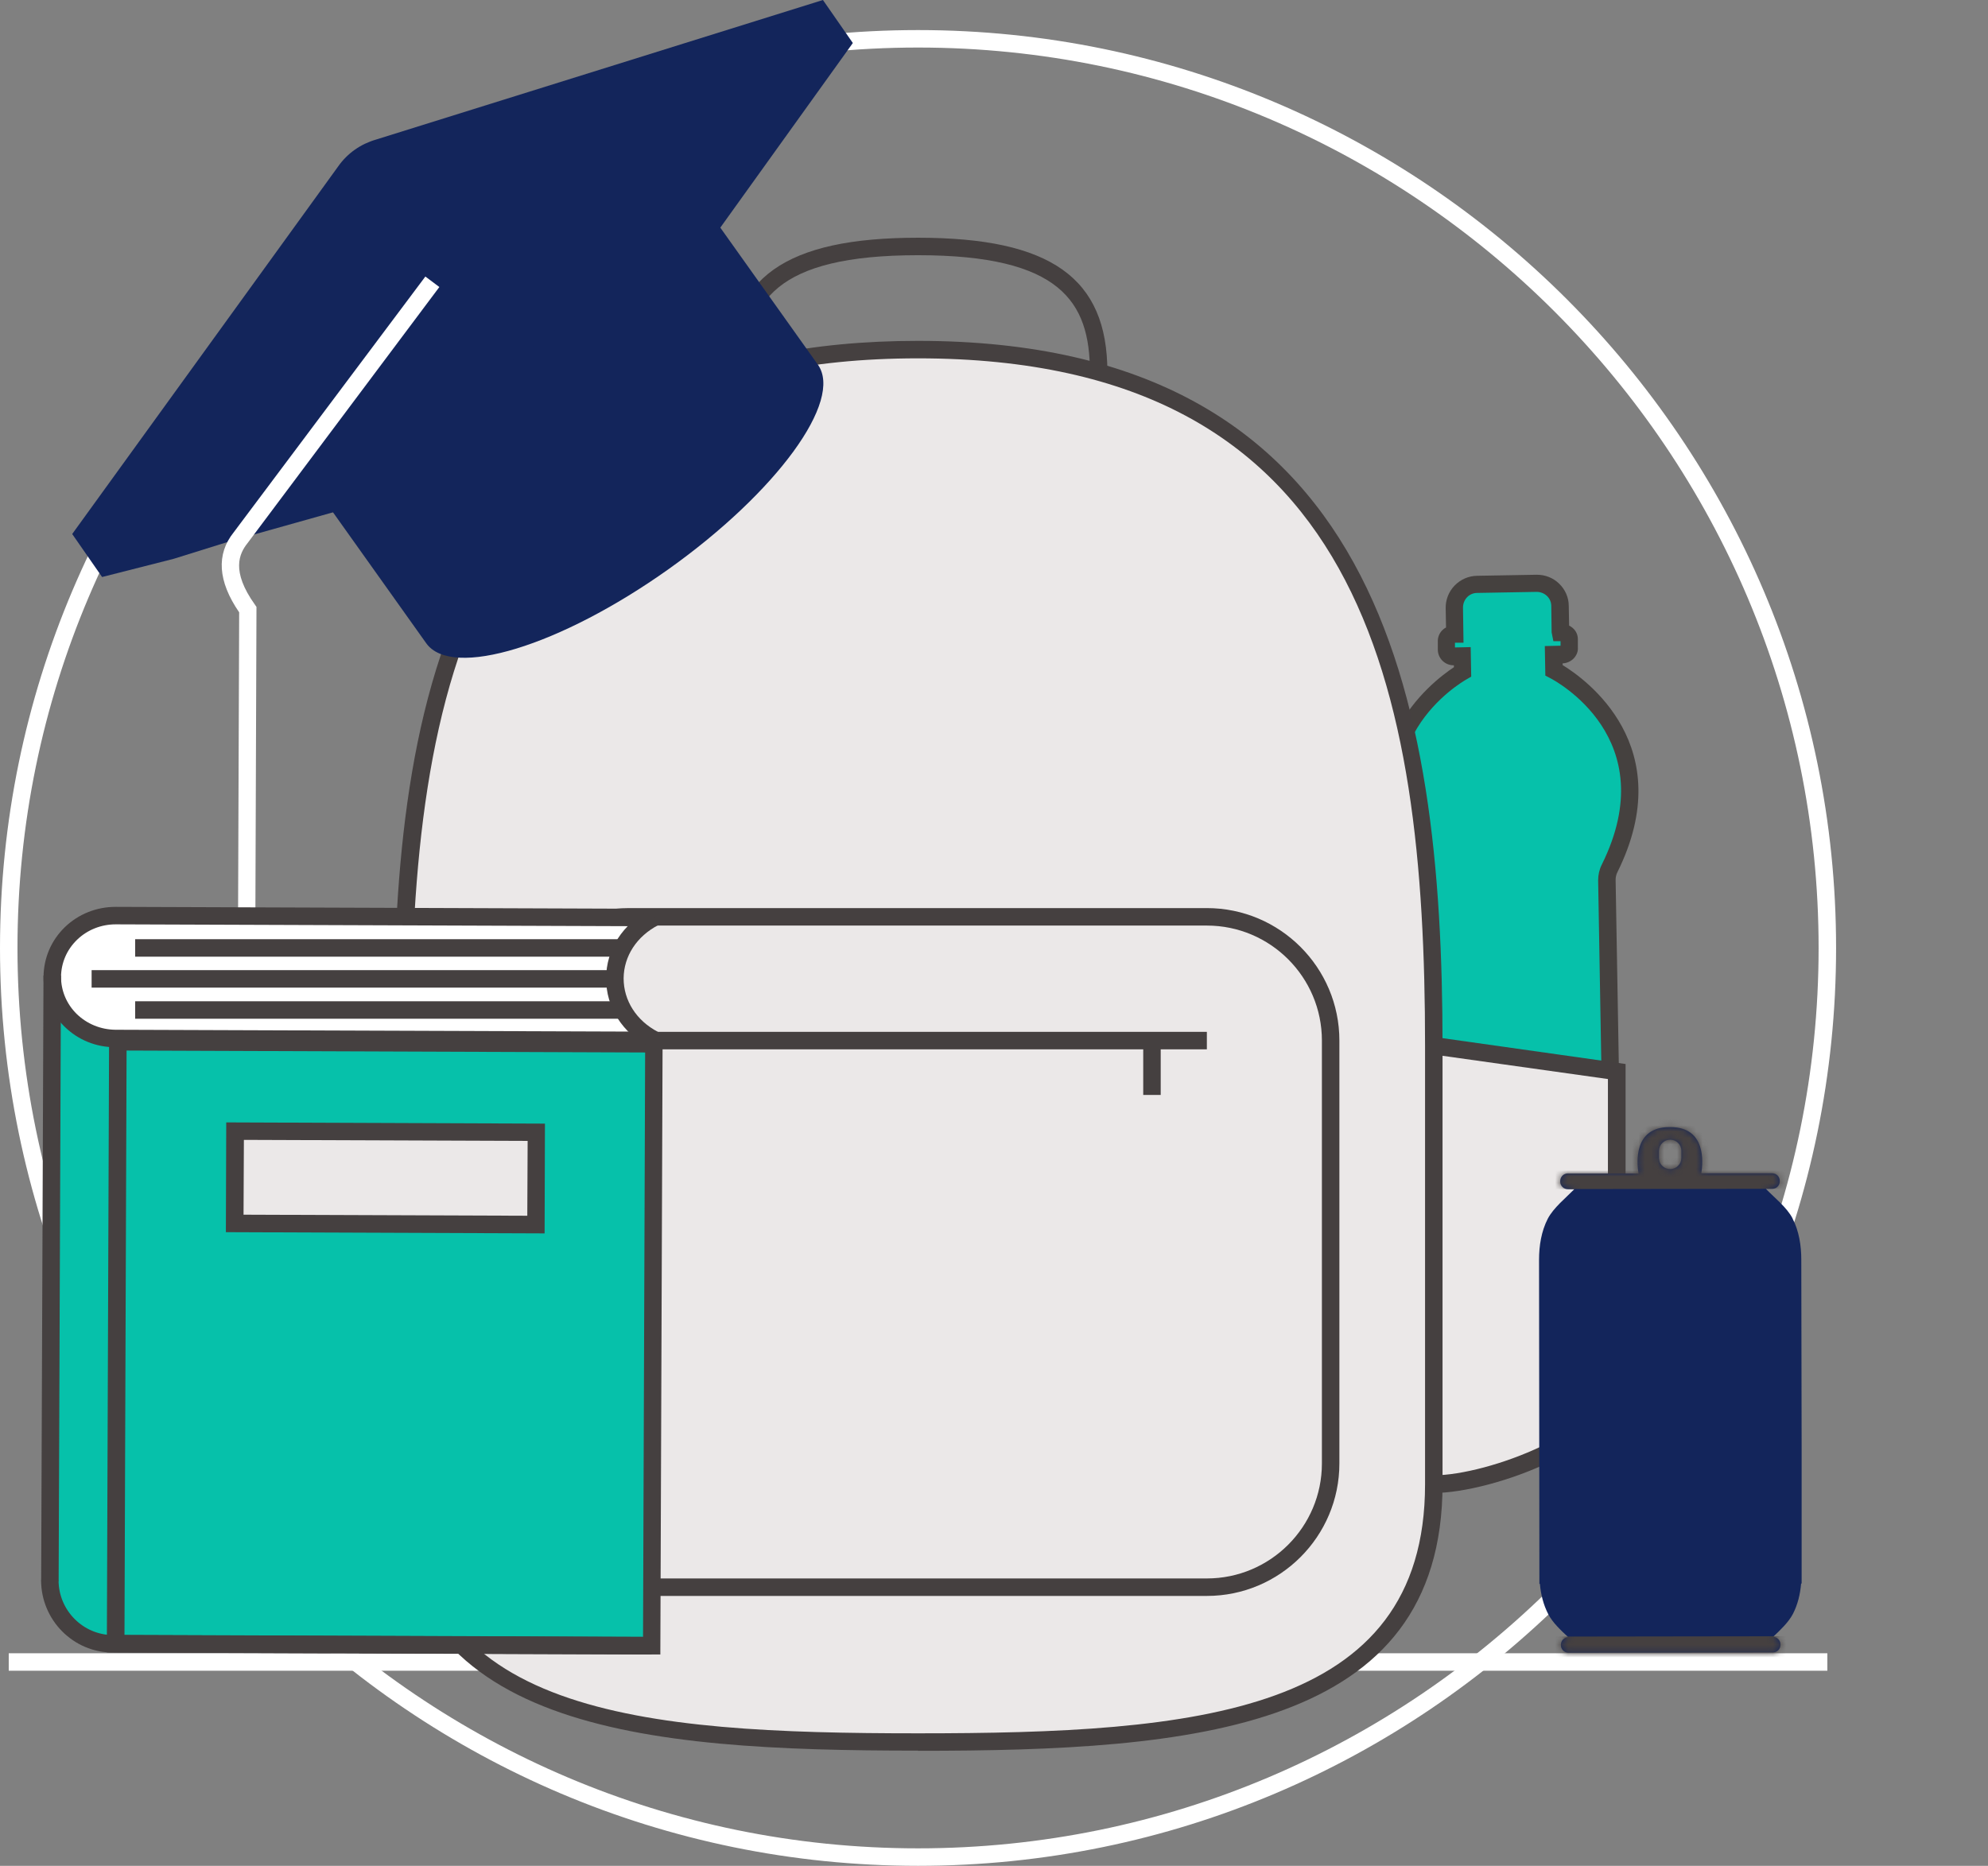
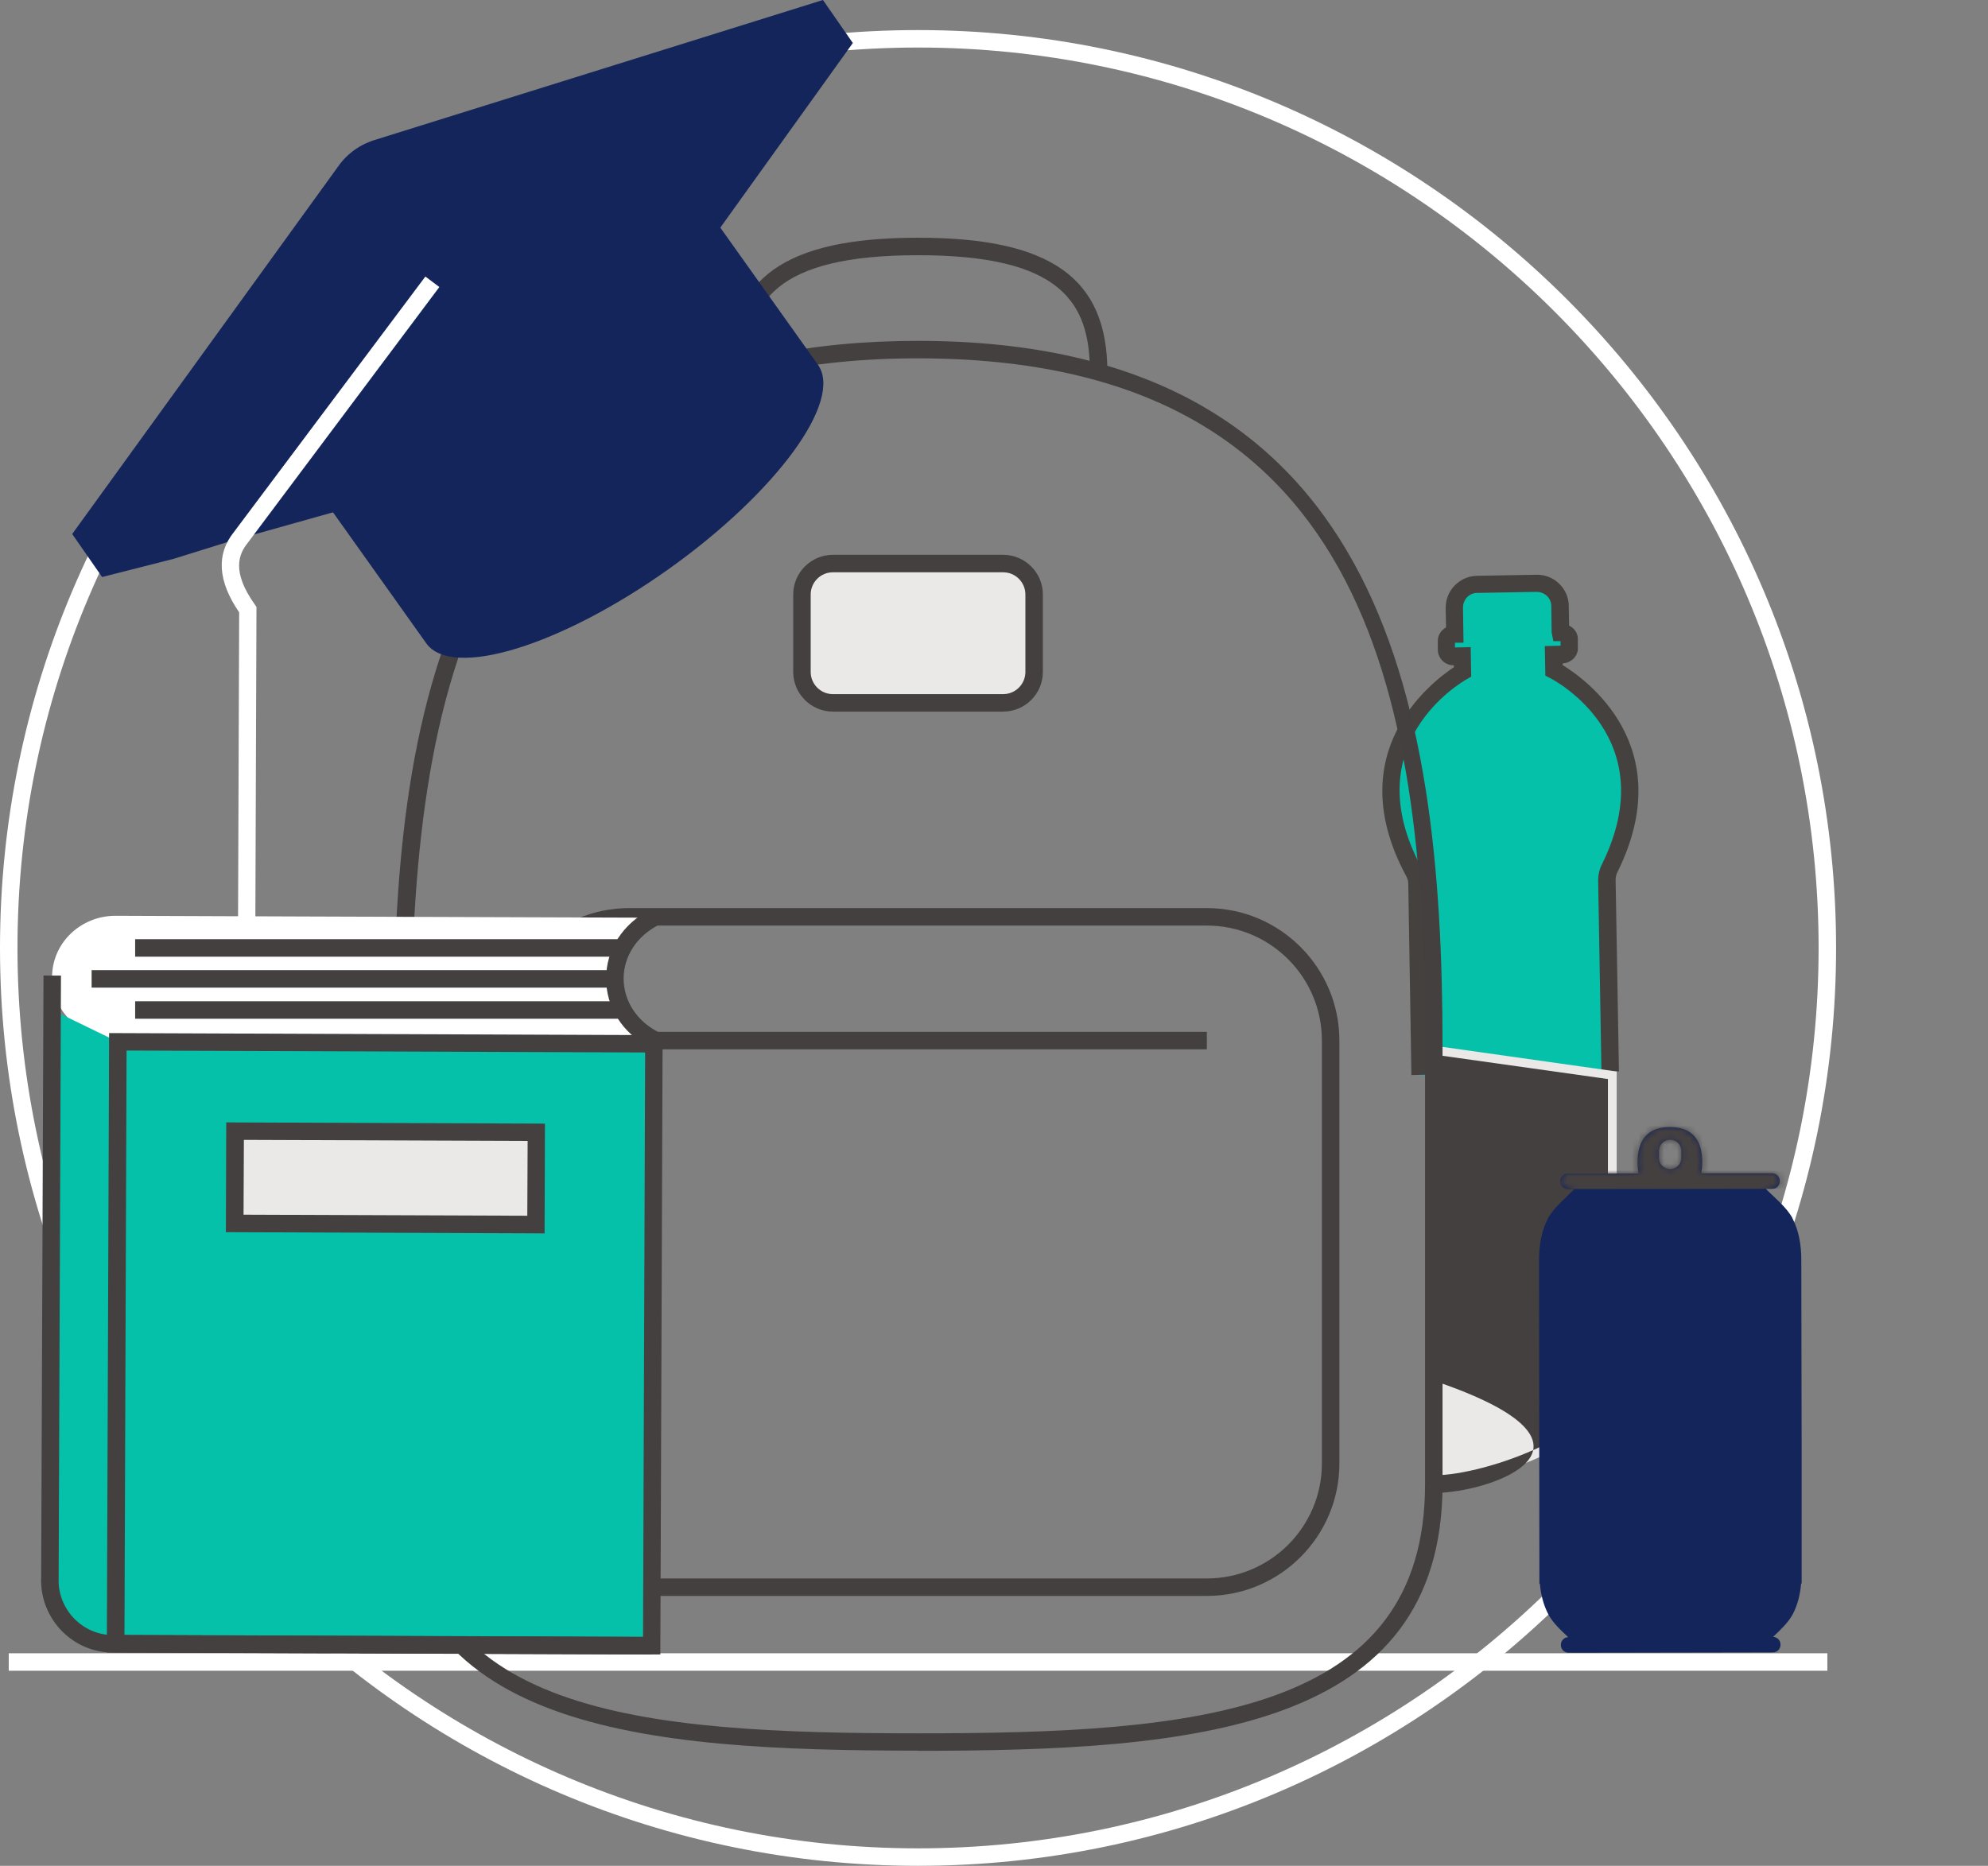
<svg xmlns="http://www.w3.org/2000/svg" width="310" height="291" viewBox="0 0 310 291" fill="none">
  <rect x="0" y="0" width="310" height="291" fill="#808080" stroke="none" />
  <g clip-path="url(#clip0_3685_10533)">
    <path d="M251.088 167.174L250.57 137.321C250.57 136.694 250.706 136.067 250.979 135.495C261.475 114.312 242.309 104.579 242.309 104.579V102.153H243.645C244.245 102.153 244.736 101.662 244.708 101.062V99.781C244.681 99.181 244.19 98.69 243.591 98.718H243.345L243.291 94.601C243.263 92.611 241.628 91.002 239.61 91.057L230.341 91.22C228.351 91.248 226.77 92.911 226.797 94.901L226.851 99.017H226.606C226.006 99.017 225.543 99.535 225.543 100.108V101.389C225.57 101.989 226.061 102.48 226.66 102.452H228.024L228.051 104.852C228.051 104.852 209.24 115.239 220.445 136.04C220.745 136.612 220.908 137.212 220.935 137.866L221.426 167.719" fill="#06C1AA" />
    <path d="M220.09 167.692L219.599 137.839C219.599 137.43 219.49 137.021 219.272 136.64C208.858 117.311 223.253 106.351 226.715 104.061V103.761H226.66C225.325 103.761 224.234 102.698 224.207 101.362V100.081C224.18 99.426 224.425 98.799 224.861 98.336C225.052 98.145 225.243 97.981 225.488 97.872L225.434 94.874C225.406 93.565 225.897 92.284 226.824 91.329C227.751 90.375 228.978 89.83 230.314 89.803L239.583 89.639H239.665C240.973 89.639 242.2 90.13 243.127 91.029C244.081 91.957 244.626 93.183 244.626 94.519L244.681 97.573C245.526 97.981 246.044 98.772 246.044 99.672V100.953C246.099 101.607 245.853 102.207 245.39 102.698C244.926 103.161 244.327 103.434 243.672 103.461V103.734C247.216 105.888 261.965 116.384 252.205 136.04C252.015 136.422 251.933 136.831 251.933 137.239L252.451 167.092L249.725 167.146L249.207 137.294C249.207 136.422 249.397 135.604 249.779 134.84C259.539 115.157 242.445 106.133 241.709 105.751L240.973 105.37L240.891 100.762L243.345 100.708V99.999H242.227L241.955 98.636L241.9 94.519C241.9 93.919 241.655 93.347 241.219 92.938C240.782 92.529 240.21 92.311 239.61 92.311L230.341 92.475C229.741 92.475 229.169 92.72 228.76 93.156C228.351 93.592 228.133 94.165 228.133 94.764L228.214 100.244H226.879V100.98L229.332 100.926L229.414 105.533L228.705 105.942C227.996 106.351 211.23 115.947 221.644 135.304C222.053 136.067 222.271 136.912 222.298 137.757L222.789 167.61L220.063 167.664L220.09 167.692Z" fill="#45413F" />
    <path d="M284.948 257.849H1.363V260.575H284.948V257.849Z" fill="white" />
    <path d="M143.155 291C64.231 291 0 226.797 0 147.845C0 68.892 64.231 4.689 143.155 4.689C222.08 4.689 286.311 68.92 286.311 147.845C286.311 226.77 222.08 291 143.155 291ZM143.155 7.415C65.73 7.415 2.726 70.419 2.726 147.845C2.726 225.27 65.73 288.274 143.155 288.274C220.581 288.274 283.585 225.27 283.585 147.845C283.585 70.419 220.608 7.415 143.155 7.415Z" fill="white" />
    <path d="M62.731 231.459C53.843 231.459 46.646 224.261 46.646 215.374V167.119L62.731 163.084" fill="#EBE8E8" />
    <path d="M62.731 232.822C53.107 232.822 45.283 224.997 45.283 215.374V166.056L62.404 161.776L63.058 164.42L48.009 168.182V215.374C48.009 223.498 54.607 230.095 62.731 230.095V232.822Z" fill="#454040" />
    <path d="M223.58 231.459C232.467 231.459 252.096 224.261 252.096 215.374V167.119L223.58 163.084" fill="#EBE8E8" />
-     <path d="M223.58 232.822V230.095C232.058 230.095 250.733 222.98 250.733 215.374V168.291L223.389 164.447L223.771 161.748L253.487 165.947V215.401C253.487 225.488 232.522 232.849 223.607 232.849L223.58 232.822Z" fill="#454040" />
+     <path d="M223.58 232.822V230.095C232.058 230.095 250.733 222.98 250.733 215.374V168.291L223.389 164.447L223.771 161.748V215.401C253.487 225.488 232.522 232.849 223.607 232.849L223.58 232.822Z" fill="#454040" />
    <path d="M172.681 58.042H169.954C169.954 47.082 165.402 39.803 143.155 39.803C120.909 39.803 116.356 47.082 116.356 58.042H113.63C113.63 43.347 122.463 37.077 143.155 37.077C163.848 37.077 172.681 43.347 172.681 58.042Z" fill="#454040" />
    <path d="M156.432 87.894H129.879C127.214 87.894 125.053 90.055 125.053 92.719V104.797C125.053 107.462 127.214 109.622 129.879 109.622H156.432C159.097 109.622 161.258 107.462 161.258 104.797V92.719C161.258 90.055 159.097 87.894 156.432 87.894Z" fill="#EBE8E8" />
    <path d="M156.432 110.985H129.879C126.471 110.985 123.69 108.205 123.69 104.797V92.72C123.69 89.312 126.471 86.531 129.879 86.531H156.432C159.84 86.531 162.621 89.312 162.621 92.72V104.797C162.621 108.205 159.84 110.985 156.432 110.985ZM129.879 89.257C127.97 89.257 126.416 90.811 126.416 92.72V104.797C126.416 106.705 127.97 108.259 129.879 108.259H156.432C158.341 108.259 159.895 106.705 159.895 104.797V92.72C159.895 90.811 158.341 89.257 156.432 89.257H129.879Z" fill="#454040" />
-     <path d="M143.155 271.671C186.994 271.671 223.58 268.454 223.58 231.459V163.084C223.58 113.139 216.955 54.498 143.155 54.498C69.356 54.498 62.731 113.139 62.731 163.084V231.459C62.731 268.454 99.317 271.671 143.155 271.671Z" fill="#EBE8E8" />
    <path d="M143.155 273.034C100.053 273.034 61.368 269.844 61.368 231.459V163.084C61.368 138.712 62.867 110.931 74.072 89.448C86.777 65.021 109.377 53.162 143.155 53.162C215.237 53.162 224.943 108.75 224.943 163.112V231.486C224.943 269.872 186.257 273.061 143.155 273.061V273.034ZM143.155 55.888C73.663 55.888 64.094 107.414 64.094 163.112V231.486C64.094 267.418 99.89 270.335 143.155 270.335C186.421 270.335 222.217 267.418 222.217 231.486V163.112C222.217 107.414 212.648 55.888 143.155 55.888Z" fill="#454040" />
-     <path d="M188.193 142.992H98.118C87.458 142.992 78.816 151.633 78.816 162.294V228.242C78.816 238.902 87.458 247.543 98.118 247.543H188.193C198.853 247.543 207.495 238.902 207.495 228.242V162.294C207.495 151.633 198.853 142.992 188.193 142.992Z" fill="#EBE8E8" />
    <path d="M188.193 248.907H98.118C86.722 248.907 77.453 239.637 77.453 228.242V162.294C77.453 150.898 86.722 141.629 98.118 141.629H188.193C199.589 141.629 208.858 150.898 208.858 162.294V228.242C208.858 239.637 199.589 248.907 188.193 248.907ZM98.118 144.355C88.222 144.355 80.179 152.397 80.179 162.294V228.242C80.179 238.138 88.222 246.18 98.118 246.18H188.193C198.089 246.18 206.132 238.138 206.132 228.242V162.294C206.132 152.397 198.089 144.355 188.193 144.355H98.118Z" fill="#454040" />
    <path d="M188.193 160.93H98.118V163.657H188.193V160.93Z" fill="#454040" />
    <path d="M258.694 179.496C258.694 178.542 259.485 177.751 260.439 177.751C261.393 177.751 262.184 178.515 262.184 179.469V180.587C262.184 181.541 261.42 182.332 260.439 182.332C259.457 182.332 258.694 181.568 258.694 180.587V179.469V179.496ZM279.522 190.02C278.623 188.302 276.714 186.803 275.351 185.412H276.36C277.014 185.412 277.532 184.894 277.532 184.24V184.158C277.532 183.504 276.987 182.986 276.333 182.986H265.291C265.564 181.377 266.082 175.789 260.493 175.789H260.302C254.714 175.789 255.232 181.377 255.504 183.013H244.463C243.809 183.013 243.291 183.558 243.291 184.213V184.294C243.291 184.949 243.836 185.467 244.49 185.467H245.499C244.163 186.83 242.255 188.357 241.355 190.074C240.346 192.037 239.992 194.3 239.992 196.481L240.046 247.026H240.128C240.264 248.661 240.673 250.297 241.437 251.769C242.118 253.078 243.372 254.25 244.545 255.341C243.918 255.341 243.4 255.886 243.4 256.513V256.595C243.4 257.249 243.945 257.767 244.599 257.767L276.469 257.712C277.123 257.712 277.641 257.194 277.641 256.54V256.458C277.641 255.831 277.123 255.313 276.496 255.286C277.641 254.196 278.895 253.023 279.577 251.715C280.34 250.242 280.722 248.607 280.858 246.971H280.94V245.308V226.306L280.886 196.454C280.886 194.273 280.531 191.982 279.522 190.047" fill="#13255B" />
    <mask id="mask0_3685_10533" style="mask-type:luminance" maskUnits="userSpaceOnUse" x="239" y="175" width="42" height="83">
      <path d="M258.694 179.496C258.694 178.542 259.485 177.751 260.439 177.751C261.393 177.751 262.184 178.515 262.184 179.469V180.587C262.184 181.541 261.42 182.332 260.439 182.332C259.457 182.332 258.694 181.568 258.694 180.587V179.469V179.496ZM279.522 190.02C278.623 188.302 276.714 186.803 275.351 185.412H276.36C277.014 185.412 277.532 184.894 277.532 184.24V184.158C277.532 183.504 276.987 182.986 276.333 182.986H265.291C265.564 181.377 266.082 175.789 260.493 175.789H260.302C254.714 175.789 255.232 181.377 255.504 183.013H244.463C243.809 183.013 243.291 183.558 243.291 184.213V184.294C243.291 184.949 243.836 185.467 244.49 185.467H245.499C244.163 186.83 242.255 188.357 241.355 190.074C240.346 192.037 239.992 194.3 239.992 196.481L240.046 247.026H240.128C240.264 248.661 240.673 250.297 241.437 251.769C242.118 253.078 243.372 254.25 244.545 255.341C243.918 255.341 243.4 255.886 243.4 256.513V256.595C243.4 257.249 243.945 257.767 244.599 257.767L276.469 257.712C277.123 257.712 277.641 257.194 277.641 256.54V256.458C277.641 255.831 277.123 255.313 276.496 255.286C277.641 254.196 278.895 253.023 279.577 251.715C280.34 250.242 280.722 248.607 280.858 246.971H280.94V245.308V226.306L280.886 196.454C280.886 194.273 280.531 191.982 279.522 190.047" fill="white" />
    </mask>
    <g mask="url(#mask0_3685_10533)">
      <path d="M304.543 171.383L229.271 171.488L229.291 185.473L304.563 185.368L304.543 171.383Z" fill="#454040" />
-       <path d="M309.758 255.153L234.487 255.258L234.506 269.244L309.778 269.139L309.758 255.153Z" fill="#454040" />
    </g>
    <path d="M36.968 84.105L84.623 70.719C86.64 70.146 88.412 68.892 89.612 67.148L132.987 6.707L128.325 0L58.587 21.783C56.243 22.464 54.171 23.909 52.753 25.927L11.259 83.287L15.921 89.993L27.072 87.158L36.941 84.078" fill="#13255B" />
    <path d="M111.231 33.969L127.534 56.87C131.542 62.486 121.1 76.771 104.252 88.767C87.376 100.762 70.474 105.942 66.466 100.326L50.163 77.425" fill="#13255B" />
    <path d="M39.831 148.117H37.104L37.295 95.501C33.969 90.648 33.697 86.45 36.45 83.014L66.33 43.129L68.511 44.765L38.604 84.705C37.295 86.341 36.014 89.067 39.749 94.301L39.994 94.656L39.803 148.145L39.831 148.117Z" fill="white" />
    <path d="M101.962 162.267L17.966 161.967C12.514 161.967 8.097 157.659 8.124 152.37C8.124 147.081 12.568 142.828 18.02 142.828L46.755 142.937H46.646L102.016 143.128C102.016 143.128 95.855 148.99 95.855 152.534C95.855 156.078 101.935 162.267 101.935 162.267H101.962Z" fill="white" />
    <path d="M97.082 146.481H21.074V149.208H97.082V146.481Z" fill="#454040" />
    <path d="M97.082 156.16H21.074V158.886H97.082V156.16Z" fill="#454040" />
    <path d="M97.109 151.307H14.286V154.033H97.109V151.307Z" fill="#454040" />
    <path d="M101.962 162.812L18.375 162.485L8.151 157.523L7.797 246.59L11.368 254.087L18.048 256.35L101.635 256.677L101.962 162.812Z" fill="#06C1AA" />
    <path d="M6.781 152.149L6.418 246.559L9.144 246.569L9.507 152.16L6.781 152.149Z" fill="#454040" />
-     <path d="M101.962 163.63L17.966 163.33C14.967 163.33 12.159 162.185 10.06 160.113C7.933 158.041 6.761 155.287 6.788 152.343C6.816 149.399 7.988 146.672 10.114 144.6C12.241 142.556 15.049 141.438 18.02 141.438H18.075L102.071 141.738V144.464L18.075 144.164H18.048C15.785 144.164 13.631 145.009 12.023 146.563C10.414 148.117 9.542 150.162 9.515 152.343C9.515 154.524 10.387 156.596 11.968 158.15C13.577 159.704 15.703 160.576 17.993 160.604L101.989 160.903V163.63H101.962Z" fill="#454040" />
    <path d="M101.607 258.04L17.612 257.74C11.423 257.74 6.407 252.669 6.407 246.453H9.133C9.133 251.142 12.922 254.986 17.612 255.014L101.607 255.313V258.04Z" fill="#454040" />
    <path d="M102.97 258.04L16.657 257.713L17.012 161.122L103.325 161.449L102.97 258.04ZM19.411 254.986L100.272 255.286L100.599 164.148L19.738 163.848L19.411 254.986Z" fill="#454040" />
    <path d="M101.335 163.357C97.055 161.122 94.492 157.087 94.519 152.588C94.519 148.09 97.109 144.082 101.417 141.847L102.671 144.273C99.29 146.018 97.273 149.126 97.245 152.588C97.245 156.051 99.236 159.186 102.589 160.931L101.335 163.357Z" fill="#454040" />
    <path d="M83.648 176.612L36.675 176.44L36.622 190.834L83.595 191.007L83.648 176.612Z" fill="#EBE8E8" />
    <path d="M84.923 192.364L35.223 192.174L35.278 175.053L84.977 175.244L84.923 192.364ZM37.977 189.447L82.224 189.611L82.278 177.943L38.031 177.779L37.977 189.447Z" fill="#454040" />
-     <path d="M180.996 163.084H178.27V170.772H180.996V163.084Z" fill="#454040" />
  </g>
  <defs>
    <clipPath id="clip0_3685_10533">
      <rect width="309.757" height="291" fill="white" />
    </clipPath>
  </defs>
</svg>